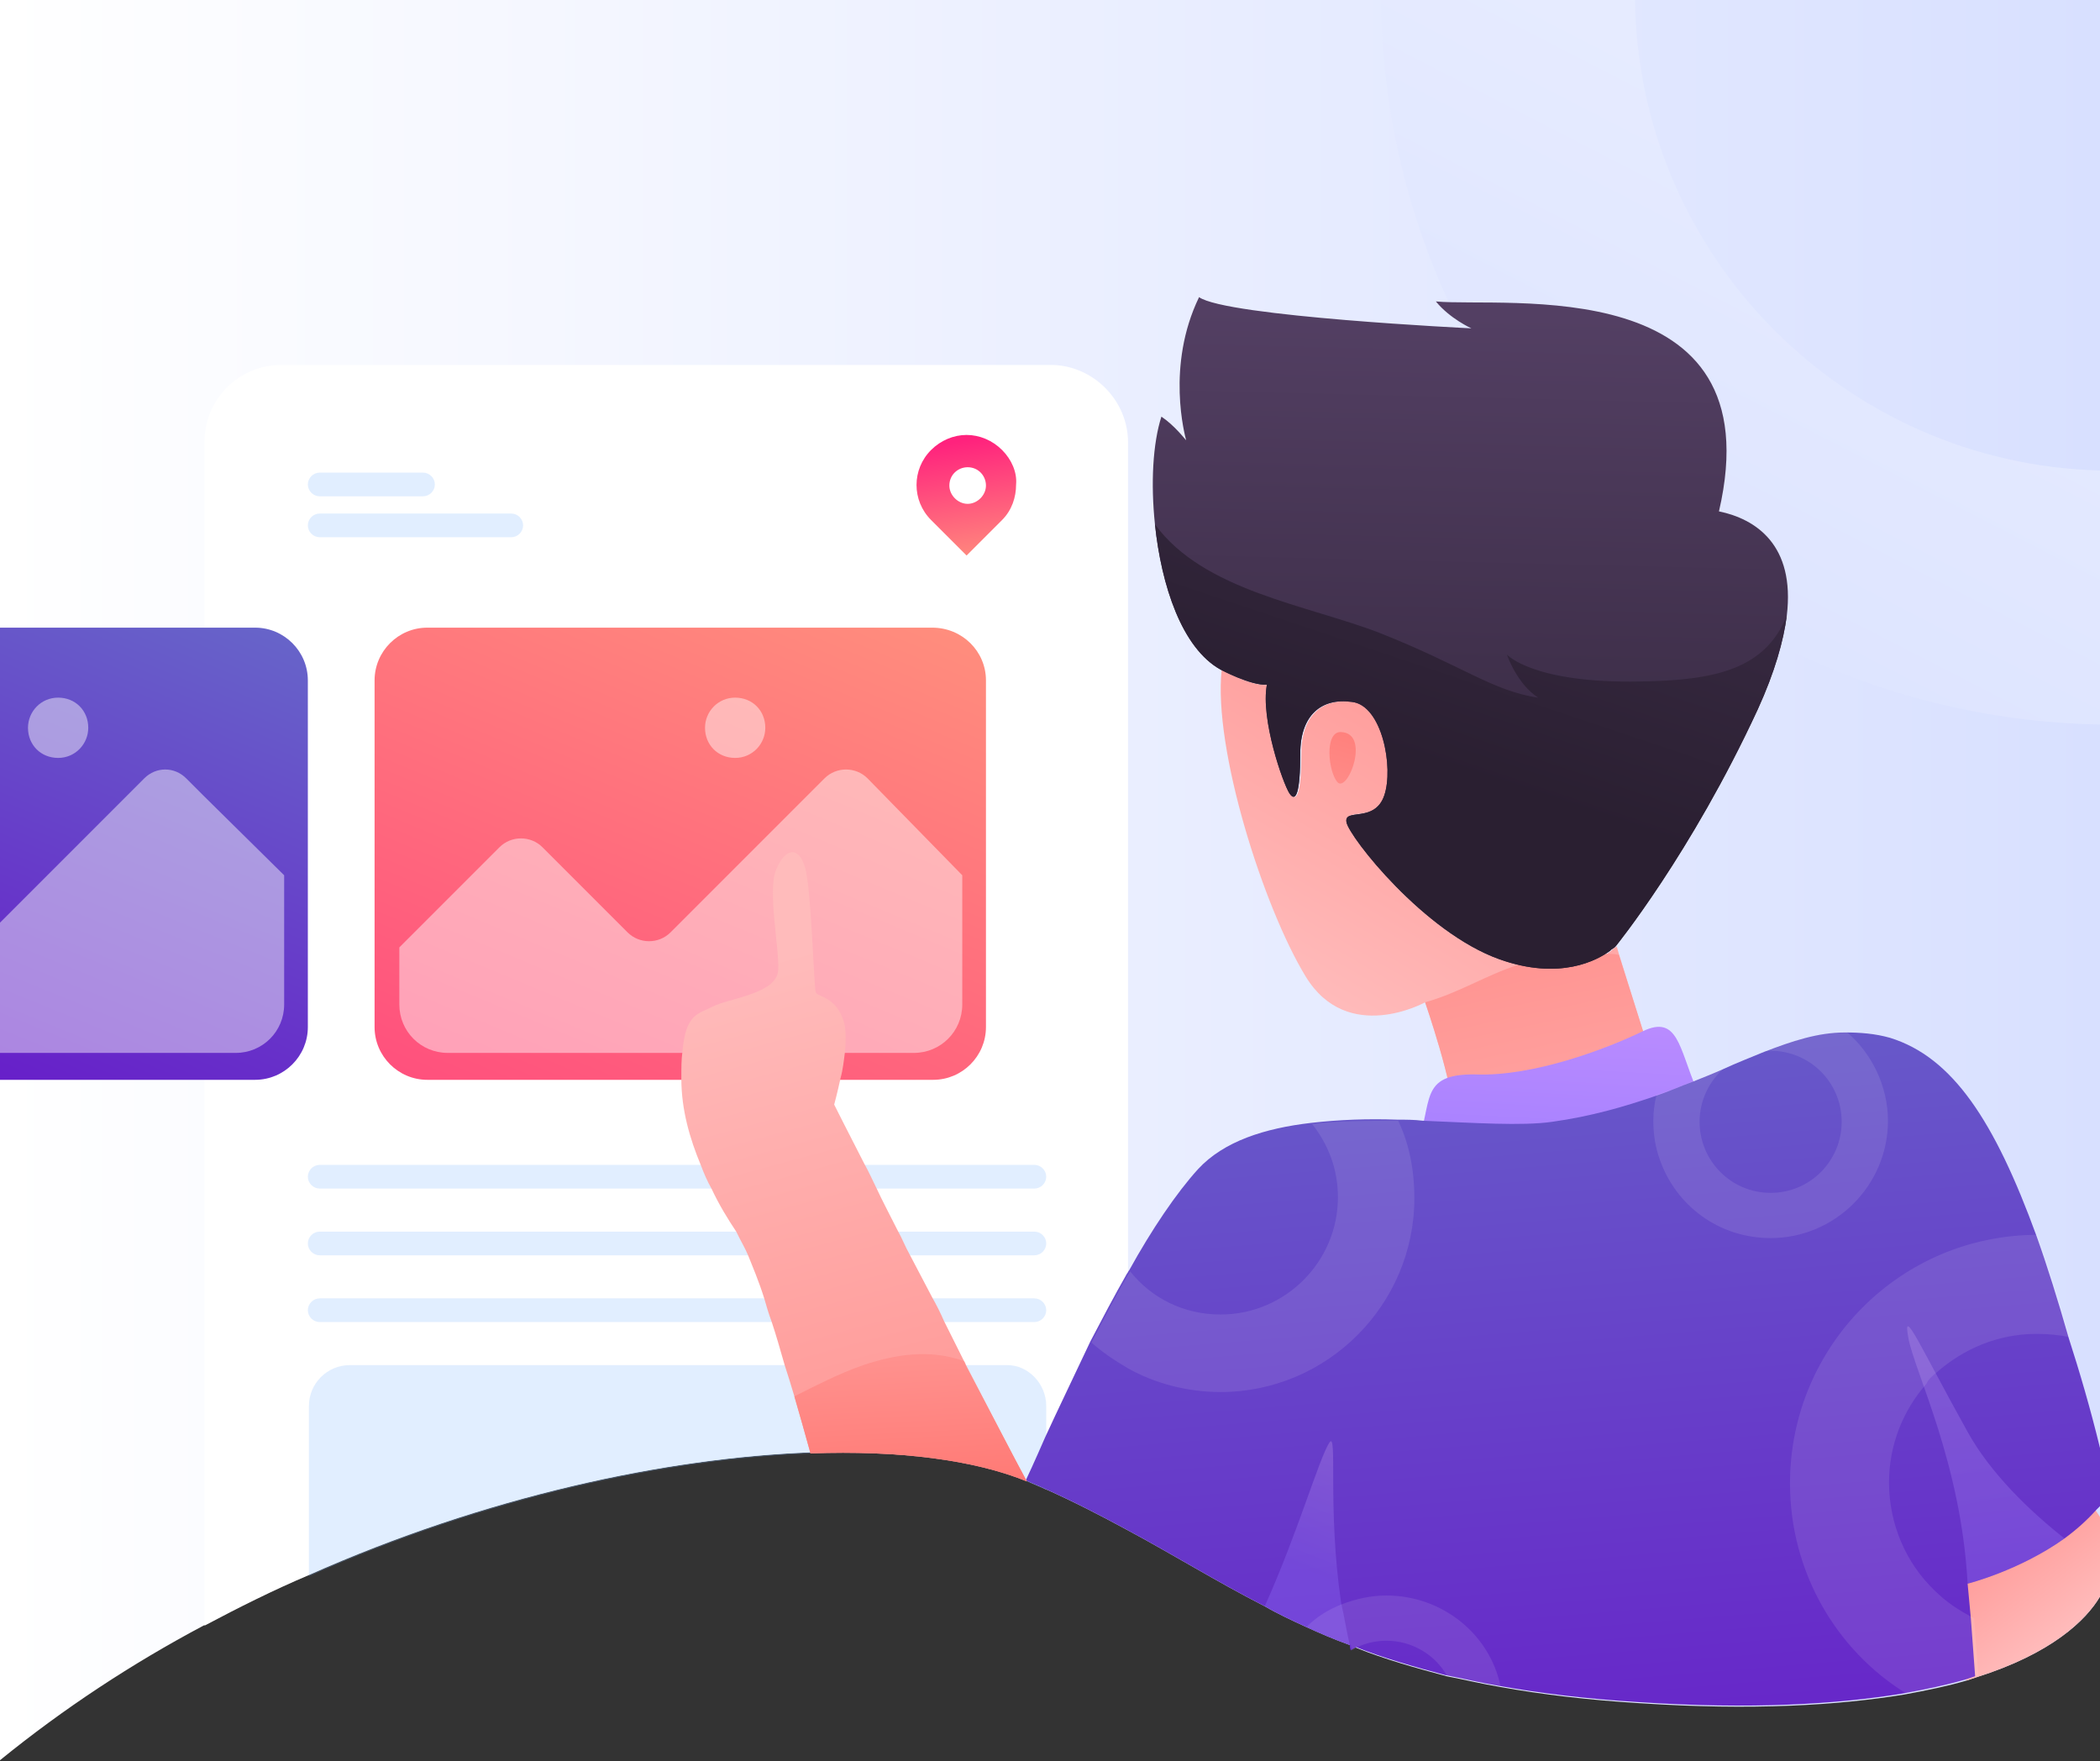
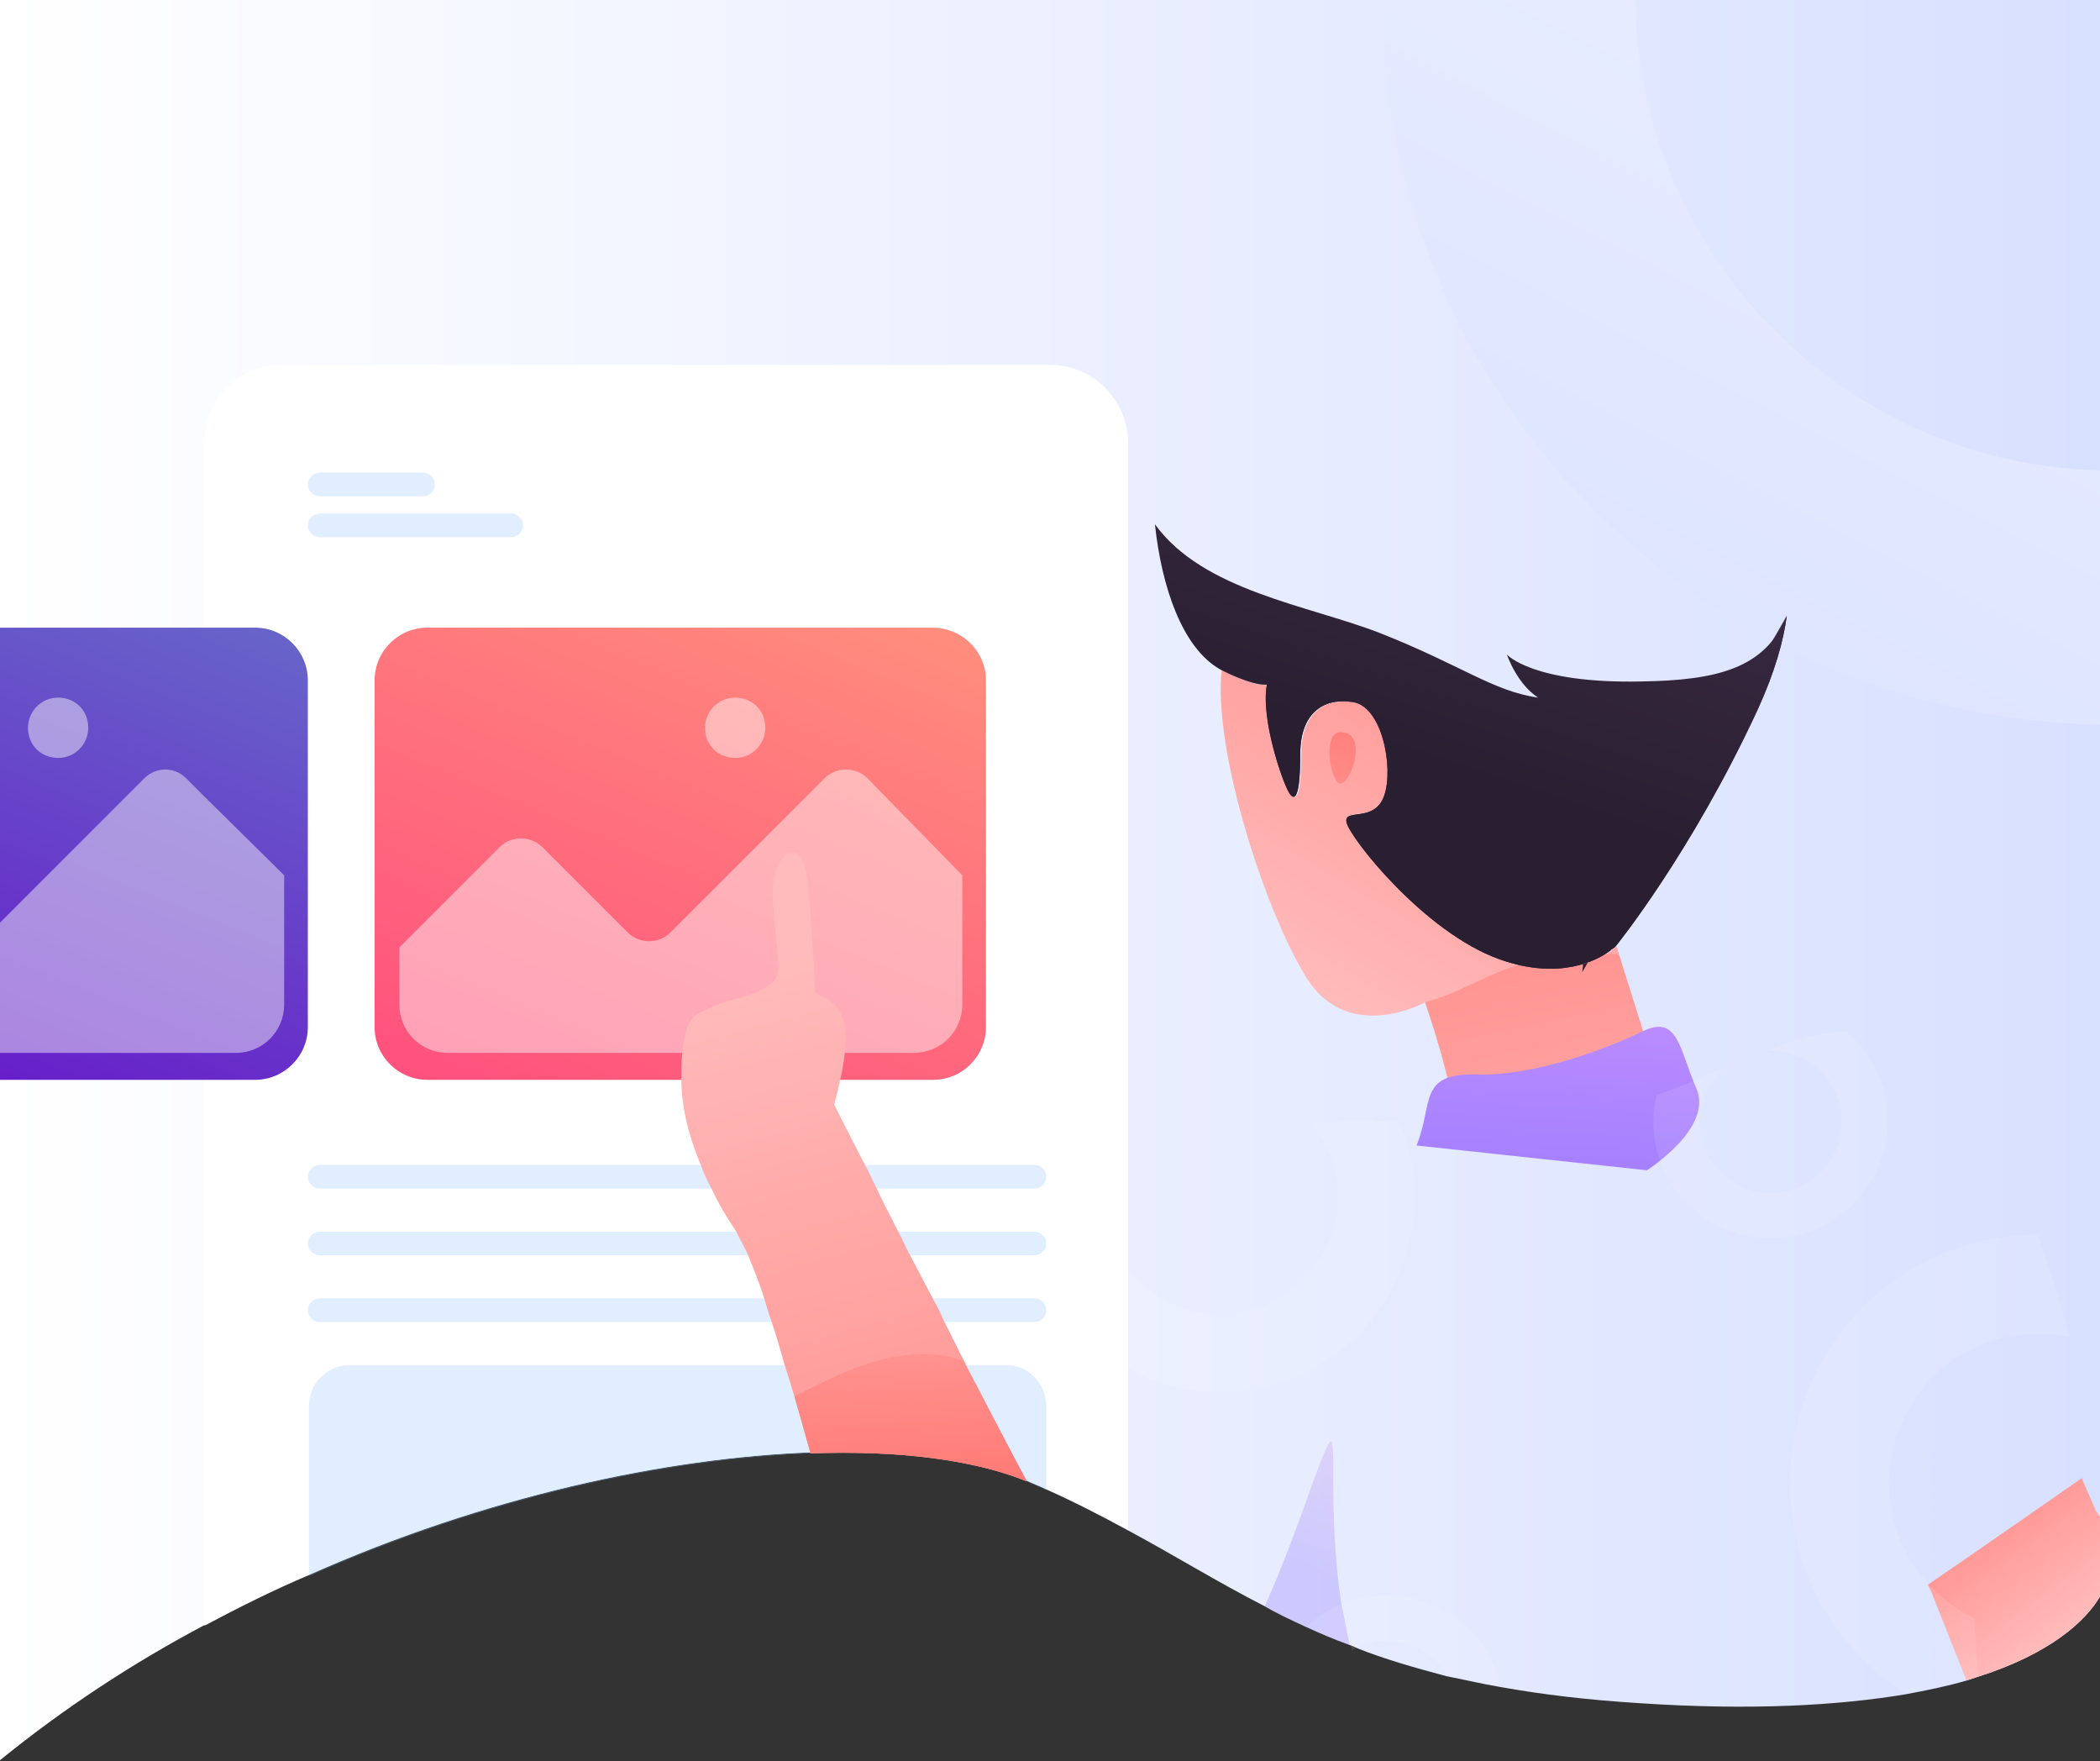
<svg xmlns="http://www.w3.org/2000/svg" version="1.1" id="Layer_1" x="0" y="0" viewBox="0 0 195.1 163.6" style="enable-background:new 0 0 195.1 163.6" xml:space="preserve">
  <rect x="0" y="0" width="195.1" height="163.6" fill="#333333" stroke="none" />
  <style>.st4,.st6{opacity:.25;fill:#8bbcff;enable-background:new}.st6{opacity:.45;fill:#fff}</style>
-   <path d="M195.1 16.1v132.2c-1.3 2.2-4.5 5.3-11.5 7.5l-.9.3c-1.7.5-3.6.9-5.8 1.3-6.1 1-14.1 1.5-24.6.8-4.8-.3-9-.8-12.9-1.5-1.8-.3-3.4-.7-5-1-3-.8-5.8-1.6-8.3-2.6-.2-.1-.4-.2-.7-.3-1.4-.5-2.8-1.1-4.1-1.7-1.3-.6-2.6-1.2-3.8-1.9-4.5-2.3-8.5-4.8-12.8-7.1-2.4-1.3-4.9-2.6-7.6-3.8-.6-.3-1.2-.5-1.8-.8-4.9-2-11.8-2.9-20-2.6-13.5.5-30.3 4.1-46.7 11.4-3.3 1.4-6.5 3-9.7 4.7-6.6 3.5-13 7.7-18.9 12.5V16.1C0 7.2 7.2 0 16.1 0h163c8.8 0 16 7.2 16 16.1z" style="fill:none" />
  <linearGradient id="SVGID_1_" gradientUnits="userSpaceOnUse" x1="0" y1="81.75" x2="195.1" y2="81.75">
    <stop offset="0" style="stop-color:#fff" />
    <stop offset="1" style="stop-color:#d8e0ff" />
  </linearGradient>
  <path d="M179.1 0H0v163.5c5.9-4.8 12.3-9 18.9-12.5 3.2-1.7 6.4-3.3 9.7-4.7 16.4-7.3 33.2-10.9 46.7-11.4 8.2-.3 15.1.6 20 2.6.6.3 1.2.5 1.8.8 2.7 1.2 5.2 2.5 7.6 3.8 4.3 2.3 8.3 4.8 12.8 7.1 1.2.7 2.5 1.3 3.8 1.9 1.3.6 2.7 1.2 4.1 1.7.3.1.5.2.7.3 2.5 1 5.3 1.8 8.3 2.6 1.6.3 3.2.7 5 1 3.9.7 8.1 1.2 12.9 1.5 10.5.7 18.5.2 24.6-.8 2.2-.4 4.1-.8 5.8-1.3l.9-.3c7-2.2 10.2-5.3 11.5-7.5V0h-16z" style="fill:url(#SVGID_1_)" />
  <linearGradient id="SVGID_2_" gradientUnits="userSpaceOnUse" x1="235.595" y1="275.942" x2="136.49" y2="83.364" gradientTransform="matrix(1 0 0 -1 0 166)">
    <stop offset="0" style="stop-color:#fff" />
    <stop offset="1" style="stop-color:#d8e0ff" />
  </linearGradient>
  <path d="M151.9 0h-23.6c.1 10.1 2.4 19.7 6.4 28.3.3.6.6 1.1.8 1.7l.3.6c6.4 12.3 16.5 22.4 28.8 28.9.3.2.6.3.9.5 8.9 4.5 19 7.1 29.6 7.3V43.7c-23.7-.6-42.9-19.9-43.2-43.7z" style="fill:url(#SVGID_2_)" />
  <path d="M104.8 41.1v101c-2.4-1.3-4.9-2.6-7.6-3.8-.6-.3-1.2-.5-1.8-.8-4.9-2-11.8-2.9-20-2.6-13.5.5-30.3 4.1-46.7 11.4-3.3 1.4-6.5 3-9.7 4.7V41c0-3.9 3.2-7.1 7.1-7.1h71.7c3.8.1 7 3.3 7 7.2z" style="fill:#fff" />
  <path class="st4" d="M96.1 108.2H29.7c-.6 0-1.1.5-1.1 1.1 0 .6.5 1.1 1.1 1.1h66.4c.6 0 1.1-.5 1.1-1.1 0-.6-.5-1.1-1.1-1.1zm0 6.2H29.7c-.6 0-1.1.5-1.1 1.1 0 .6.5 1.1 1.1 1.1h66.4c.6 0 1.1-.5 1.1-1.1 0-.6-.5-1.1-1.1-1.1zm0 6.2H29.7c-.6 0-1.1.5-1.1 1.1 0 .6.5 1.1 1.1 1.1h66.4c.6 0 1.1-.5 1.1-1.1 0-.6-.5-1.1-1.1-1.1zm1.1 10v7.8c-.6-.3-1.2-.5-1.8-.8-4.9-2-11.8-2.9-20-2.6-13.5.5-30.3 4.1-46.7 11.4v-15.8c0-2.1 1.7-3.8 3.8-3.8h61.1c1.9 0 3.6 1.7 3.6 3.8z" />
  <linearGradient id="SVGID_3_" gradientUnits="userSpaceOnUse" x1="34.953" y1="18.858" x2="77.508" y2="121.064" gradientTransform="matrix(1 0 0 -1 0 166)">
    <stop offset="0" style="stop-color:#ff227d" />
    <stop offset="1" style="stop-color:#ff967d" />
  </linearGradient>
  <path d="M91.6 63.2v32.2c0 2.7-2.2 4.9-4.9 4.9h-47c-2.7 0-4.9-2.2-4.9-4.9V63.2c0-2.7 2.2-4.9 4.9-4.9h46.9c2.8 0 5 2.2 5 4.9z" style="fill:url(#SVGID_3_)" />
  <path class="st6" d="M89.4 81.3v12c0 2.5-2 4.5-4.5 4.5H41.6c-2.5 0-4.5-2-4.5-4.5V88l9.3-9.3c1.1-1.1 2.9-1.1 4 0l7.9 7.9c1.1 1.1 2.9 1.1 4 0l14.3-14.3c1.1-1.1 2.9-1.1 4 0l8.8 9zM71.1 67.6c0 1.5-1.2 2.8-2.8 2.8s-2.8-1.2-2.8-2.8c0-1.5 1.2-2.8 2.8-2.8s2.8 1.2 2.8 2.8z" />
  <linearGradient id="SVGID_4_" gradientUnits="userSpaceOnUse" x1="3.389" y1="61.868" x2="22.987" y2="110.011" gradientTransform="matrix(1 0 0 -1 0 166)">
    <stop offset="0" style="stop-color:#671cc9" />
    <stop offset="1" style="stop-color:#6766c9" />
  </linearGradient>
  <path d="M28.6 63.2v32.2c0 2.7-2.2 4.9-4.9 4.9H0v-42h23.7c2.7 0 4.9 2.2 4.9 4.9z" style="fill:url(#SVGID_4_)" />
  <path class="st6" d="M26.4 81.3v12c0 2.5-2 4.5-4.5 4.5H0V85.7l13.4-13.4c1.1-1.1 2.8-1.1 3.9 0l1.6 1.6 7.5 7.4zM8.2 67.6c0 1.5-1.2 2.8-2.8 2.8s-2.8-1.2-2.8-2.8c0-1.5 1.2-2.8 2.8-2.8s2.8 1.2 2.8 2.8z" />
  <linearGradient id="SVGID_5_" gradientUnits="userSpaceOnUse" x1="178.078" y1="32.657" x2="191.753" y2="14.34" gradientTransform="matrix(1 0 0 -1 0 166)">
    <stop offset="0" style="stop-color:#ff7570" />
    <stop offset="1" style="stop-color:#fbb" />
  </linearGradient>
  <path d="M195.1 140.9v7.4c-1.3 2.2-4.5 5.3-11.5 7.5l-.9.3-3.3-8.3-.3-.6 3.5-2.4 6.2-4.3 4.6-3.2 1.3 3 .4.6z" style="fill:url(#SVGID_5_)" />
  <linearGradient id="SVGID_6_" gradientUnits="userSpaceOnUse" x1="158.617" y1="128.371" x2="125.176" y2="71.179" gradientTransform="matrix(1 0 0 -1 0 166)">
    <stop offset="0" style="stop-color:#ff7570" />
    <stop offset="1" style="stop-color:#fbb" />
  </linearGradient>
  <path d="M153.6 98.8s-18.7 7.5-18.6 4.8c.1-2.7-2.6-10.5-2.6-10.5s-7.2 4-11.1-2.4-8.6-21.1-7.8-28.5c0 0 2.8 1.6 4.3 1.4-.6 3.2 1.5 9.2 2.1 10.1s1-.1 1-3.7 2-5.2 4.8-4.8c2.8.4 3.9 6.1 3 8.7-.9 2.6-3.8 1-3.5 2.5s7.2 10.3 14.2 12.7c.6.2 1.2.4 1.7.5 4.1 1 6.9-.2 8.2-1 .1-.1.3-.2.4-.3l.1-.1c.1-.1.2-.2.3-.2l.1-.1.2.7 3.2 10.2z" style="fill:url(#SVGID_6_)" />
  <linearGradient id="SVGID_7_" gradientUnits="userSpaceOnUse" x1="134.888" y1="109.049" x2="149.707" y2="37.804" gradientTransform="matrix(1 0 0 -1 0 166)">
    <stop offset="0" style="stop-color:#ff7570" />
    <stop offset="1" style="stop-color:#fbb" />
  </linearGradient>
  <path d="M153.6 98.8s-18.7 7.5-18.6 4.8c.1-2.7-2.6-10.5-2.6-10.5 3.2-.9 5.6-2.5 8.7-3.5 2.2-.7 4.7-1.2 8.2-1 .4 0 .7 0 1.1.1l3.2 10.1z" style="fill:url(#SVGID_7_)" />
  <linearGradient id="SVGID_8_" gradientUnits="userSpaceOnUse" x1="135.411" y1="67.008" x2="138.07" y2="175.871" gradientTransform="matrix(1 0 0 -1 0 166)">
    <stop offset="0" style="stop-color:#2a1f31" />
    <stop offset="1" style="stop-color:#6a517f" />
  </linearGradient>
-   <path d="M166 57.2c-.3 2.3-1.1 5.2-2.7 8.7-6.2 13.4-13.2 22-13.2 22l-.1.1-.3.2-.1.1c-1.2.9-4.7 2.8-10.3.8-7-2.5-13.9-11.3-14.2-12.7-.3-1.4 2.6.1 3.5-2.5.9-2.6-.2-8.4-3-8.7-2.8-.4-4.8 1.2-4.8 4.8 0 3.6-.4 4.6-1 3.7s-2.7-6.9-2.1-10.1c-1.5.1-4.3-1.4-4.3-1.4-3.6-2-5.5-7.8-6.1-13.5-.4-3.8-.2-7.5.6-10 1.2.8 2.2 2.1 2.3 2.2-.1-.4-1.9-6.9 1.2-13.3 2.5 1.8 25.3 2.9 25.3 2.9s-2-.9-3.3-2.5c6.4.6 31.5-2.9 26.3 19.5 3.4.7 7.1 3.1 6.3 9.7z" style="fill:url(#SVGID_8_)" />
+   <path d="M166 57.2c-.3 2.3-1.1 5.2-2.7 8.7-6.2 13.4-13.2 22-13.2 22l-.1.1-.3.2-.1.1c-1.2.9-4.7 2.8-10.3.8-7-2.5-13.9-11.3-14.2-12.7-.3-1.4 2.6.1 3.5-2.5.9-2.6-.2-8.4-3-8.7-2.8-.4-4.8 1.2-4.8 4.8 0 3.6-.4 4.6-1 3.7s-2.7-6.9-2.1-10.1s-2-.9-3.3-2.5c6.4.6 31.5-2.9 26.3 19.5 3.4.7 7.1 3.1 6.3 9.7z" style="fill:url(#SVGID_8_)" />
  <linearGradient id="SVGID_9_" gradientUnits="userSpaceOnUse" x1="143.867" y1="44.92" x2="147.667" y2="118.065" gradientTransform="matrix(1 0 0 -1 0 166)">
    <stop offset="0" style="stop-color:#9275ff" />
    <stop offset="1" style="stop-color:#ffb3ff" />
  </linearGradient>
  <path d="M131.6 106.4c1.6-3.9.1-6.7 5.5-6.6 5.4.2 12.2-2.4 15.5-4s3.4 1.6 5 5.3-4.6 7.6-4.6 7.6l-21.4-2.3z" style="fill:url(#SVGID_9_)" />
  <linearGradient id="SVGID_10_" gradientUnits="userSpaceOnUse" x1="148.376" y1="-8.574" x2="140.69" y2="84.78" gradientTransform="matrix(1 0 0 -1 0 166)">
    <stop offset="0" style="stop-color:#671cc9" />
    <stop offset="1" style="stop-color:#6766c9" />
  </linearGradient>
-   <path d="M195.1 134.5v5.4l-.3.3c-.9 1-1.9 1.9-3 2.7-4.2 3-9 4.2-9 4.2l.3 3.2.4 5.4-.9.3c-1.7.5-3.6.9-5.8 1.3-6.1 1-14.1 1.5-24.6.8-4.8-.3-9-.8-12.9-1.5-1.8-.3-3.4-.7-5-1-3-.8-5.8-1.6-8.3-2.6-.2.1-.4.2-.5.3-.1-.2-.1-.4-.1-.5-1.4-.5-2.8-1.1-4.1-1.7-1.3-.6-2.6-1.2-3.8-1.9-4.5-2.3-8.5-4.8-12.8-7.1-2.4-1.3-4.9-2.6-7.6-3.8-.6-.3-1.2-.5-1.8-.8.1-.2.8-1.7 1.8-4 1.1-2.4 2.6-5.5 4.2-8.9 1.1-2.1 2.2-4.2 3.4-6.3.1-.1.1-.2.2-.3 2.1-3.8 4.4-7.2 6.4-9.4 2.4-2.6 6.2-3.8 10.5-4.3 2.6-.3 5.3-.4 8-.3.8 0 1.6 0 2.4.1 4.8.2 9.2.5 12 .1 3.6-.5 6.7-1.4 9.6-2.4 1.2-.4 2.3-.9 3.4-1.3 1-.4 2-.8 2.9-1.2 1.3-.6 2.6-1.1 3.8-1.6 2.6-1 5-1.8 7.5-1.8 1.4 0 2.8.1 4.2.5 5.8 1.8 9.7 7.7 13.6 18.4 1 2.8 2 6 3 9.5 1 3.1 2 6.5 2.9 10.2z" style="fill:url(#SVGID_10_)" />
  <linearGradient id="SVGID_11_" gradientUnits="userSpaceOnUse" x1="123.175" y1="19.487" x2="133.113" y2="44.854" gradientTransform="matrix(1 0 0 -1 0 166)">
    <stop offset="0" style="stop-color:#9275ff" />
    <stop offset="1" style="stop-color:#ffccd3" />
  </linearGradient>
  <path d="M125.4 152.8c-1.4-.5-2.8-1.1-4.1-1.7-1.3-.6-2.6-1.2-3.8-1.9 3.1-6.9 5-13.6 6-15.2.8-1.2-.2 6.1 1.1 14.9.3 1.3.5 2.6.8 3.9z" style="opacity:.3;fill:url(#SVGID_11_)" />
  <linearGradient id="SVGID_12_" gradientUnits="userSpaceOnUse" x1="187.969" y1="13.615" x2="173.72" y2="91.89" gradientTransform="matrix(1 0 0 -1 0 166)">
    <stop offset="0" style="stop-color:#9275ff" />
    <stop offset="1" style="stop-color:#ffccd3" />
  </linearGradient>
-   <path d="M191.8 142.9c-4.2 3-9 4.2-9 4.2-.6-11.2-4.9-19.6-5.5-22.8-.6-3.2 1.1.8 5.5 8.7 2.1 3.8 5.7 7.3 9 9.9z" style="opacity:.3;fill:url(#SVGID_12_)" />
  <linearGradient id="SVGID_13_" gradientUnits="userSpaceOnUse" x1="96.337" y1="-16.453" x2="70.957" y2="76.848" gradientTransform="matrix(1 0 0 -1 0 166)">
    <stop offset="0" style="stop-color:#ff7570" />
    <stop offset="1" style="stop-color:#fbb" />
  </linearGradient>
  <path d="M95.4 137.6c-4.9-2-11.9-2.9-20.1-2.6-.5-1.8-1-3.6-1.5-5.3-.3-1-.6-2-.9-2.9-.4-1.4-.8-2.8-1.2-4-.3-.8-.5-1.5-.7-2.2-.5-1.6-1.1-3-1.5-4-.3-.7-.6-1.2-.8-1.6l-.3-.6c-.8-1.2-1.6-2.5-2.3-4-.4-.7-.7-1.4-1-2.2-1-2.4-1.8-5.1-1.8-8v-.1c0-.9 0-1.7.1-2.4.3-3.6 1.5-3.5 2.8-4.2 1.6-.8 6-1.2 6.1-3.4.1-2.1-1-7.4-.2-9.3.8-2 2.1-2.3 2.7-.2.6 2.1.8 11.2 1 11.6s1.9.4 2.6 2.7c.2.7.2 1.7.1 2.8-.1.8-.2 1.7-.4 2.4-.3 1.4-.6 2.5-.6 2.5s1.1 2.2 2.8 5.5c.4.7.7 1.4 1.1 2.2.6 1.3 1.3 2.6 2 4 .4.7.7 1.5 1.1 2.2.7 1.3 1.4 2.7 2.1 4 .4.7.8 1.5 1.1 2.2l1.8 3.6c.1.2.2.3.2.4 2.4 4.6 4.4 8.5 5.7 10.9 0-.1 0-.1 0 0z" style="fill:url(#SVGID_13_)" />
  <path d="M179.9 127.5c2.5-2.2 5.7-3.6 9.3-3.6 1.1 0 2.1.1 3.1.3-1-3.5-2-6.7-3-9.5-12.7 0-23 10.3-23 23.1 0 8.2 4.3 15.5 10.8 19.5 2.2-.4 4.1-.8 5.8-1.3l.9-.3-.4-5.4c-1.4-.7-2.6-1.5-3.7-2.6-2.6-2.5-4.2-6.1-4.2-10 0-3.5 1.3-6.7 3.5-9.2.1-.3.5-.7.9-1zm-50-23.4c-2.7 0-5.5 0-8 .3 1.5 1.9 2.4 4.2 2.4 6.8 0 6-4.9 10.9-10.9 10.9-3.4 0-6.4-1.5-8.4-4-.1.1-.1.2-.2.3-1.2 2.1-2.3 4.2-3.4 6.3 1 .9 2.2 1.7 3.4 2.4 2.5 1.4 5.5 2.2 8.6 2.2 9.9 0 18-8.1 18-18 0-2.7-.5-5.1-1.5-7.2zm-1.1 44.1c-1.4 0-2.8.3-4.1.8-1.3.5-2.4 1.2-3.3 2.1 1.3.6 2.6 1.2 4.1 1.7 0 .2.1.4.1.5.2-.1.3-.2.5-.3.8-.4 1.8-.6 2.7-.6 2.4 0 4.5 1.3 5.6 3.2 1.6.4 3.3.7 5 1-1-4.8-5.4-8.4-10.6-8.4zm42.7-52.4c-2.4.1-4.9.8-7.5 1.8h.5c3.6 0 6.6 2.9 6.6 6.6 0 3.6-2.9 6.6-6.6 6.6s-6.6-3-6.6-6.6c0-2 .9-3.8 2.3-5-.9.4-1.9.8-2.9 1.2-1.1.5-2.2.9-3.4 1.3-.2.8-.3 1.6-.3 2.4 0 1.3.2 2.5.6 3.6 1.5 4.3 5.5 7.3 10.3 7.3 6 0 10.9-4.9 10.9-10.9 0-3.2-1.5-6.3-3.9-8.3z" style="opacity:.1;fill:#fff;enable-background:new" />
  <linearGradient id="SVGID_14_" gradientUnits="userSpaceOnUse" x1="126.55" y1="103.215" x2="118.285" y2="71.298" gradientTransform="matrix(1 0 0 -1 0 166)">
    <stop offset="0" style="stop-color:#ff7570" />
    <stop offset="1" style="stop-color:#fbb" />
  </linearGradient>
  <path d="M124.6 68c-1.6-.1-1.2 3.8-.3 4.7 1 .8 3-4.6.3-4.7z" style="fill:url(#SVGID_14_)" />
  <linearGradient id="SVGID_15_" gradientUnits="userSpaceOnUse" x1="131.054" y1="95.661" x2="168.861" y2="208.513" gradientTransform="matrix(1 0 0 -1 0 166)">
    <stop offset="0" style="stop-color:#2a1f31" />
    <stop offset="1" style="stop-color:#6a517f" />
  </linearGradient>
  <path d="M166 57.2c-.3 2.3-1.1 5.2-2.7 8.7-6.2 13.4-13.2 22-13.2 22l-.1.1-.3.2-.1.1c-1.2.9-4.7 2.8-10.3.8-7-2.5-13.9-11.3-14.2-12.7-.3-1.4 2.6.1 3.5-2.5.9-2.6-.2-8.4-3-8.7-2.8-.4-4.8 1.2-4.8 4.8 0 3.6-.4 4.6-1 3.7s-2.7-6.9-2.1-10.1c-1.5.1-4.3-1.4-4.3-1.4-3.6-2-5.5-7.8-6.1-13.5 4.5 6.2 14.2 7.5 20.9 10.1 7.6 3 10.5 5.4 14.7 6-2-1.3-2.9-4-2.9-4s2.4 2.7 12.4 2.5c7.1-.1 11.6-1.2 13.6-6.1z" style="fill:url(#SVGID_15_)" />
  <path class="st4" d="M39.3 43.9h-9.6c-.6 0-1.1.5-1.1 1.1 0 .6.5 1.1 1.1 1.1h9.6c.6 0 1.1-.5 1.1-1.1 0-.6-.5-1.1-1.1-1.1zm8.2 3.8H29.7c-.6 0-1.1.5-1.1 1.1 0 .6.5 1.1 1.1 1.1h17.8c.6 0 1.1-.5 1.1-1.1 0-.6-.5-1.1-1.1-1.1z" />
  <linearGradient id="SVGID_16_" gradientUnits="userSpaceOnUse" x1="84.935" y1="25.559" x2="83.179" y2="61.319" gradientTransform="matrix(1 0 0 -1 0 166)">
    <stop offset="0" style="stop-color:#ff7570" />
    <stop offset="1" style="stop-color:#fbb" />
  </linearGradient>
  <path d="M95.4 137.6c-4.9-2-11.9-2.9-20.1-2.6-.5-1.8-1-3.6-1.5-5.3 2-1 4.1-2.1 6.4-2.9 3-1 6.1-1.5 9.3-.4.1.2.2.3.2.4 2.4 4.5 4.4 8.4 5.7 10.8 0-.1 0-.1 0 0z" style="fill:url(#SVGID_16_)" />
  <linearGradient id="SVGID_17_" gradientUnits="userSpaceOnUse" x1="89.198" y1="125.028" x2="91.003" y2="112.772" gradientTransform="matrix(1 0 0 -1 0 166)">
    <stop offset="0" style="stop-color:#ff227d" />
    <stop offset="1" style="stop-color:#ff967d" />
  </linearGradient>
-   <path d="M93.1 41.8c-.9-.9-2.1-1.4-3.3-1.4-1.2 0-2.4.5-3.3 1.4-1.8 1.8-1.8 4.7 0 6.5l3.3 3.3 3.3-3.3c.9-.9 1.3-2.1 1.3-3.3.1-1.1-.4-2.3-1.3-3.2zm-3.2 5c-.9 0-1.7-.8-1.7-1.7 0-1 .8-1.7 1.7-1.7 1 0 1.7.8 1.7 1.7s-.8 1.7-1.7 1.7z" style="fill:url(#SVGID_17_)" />
</svg>